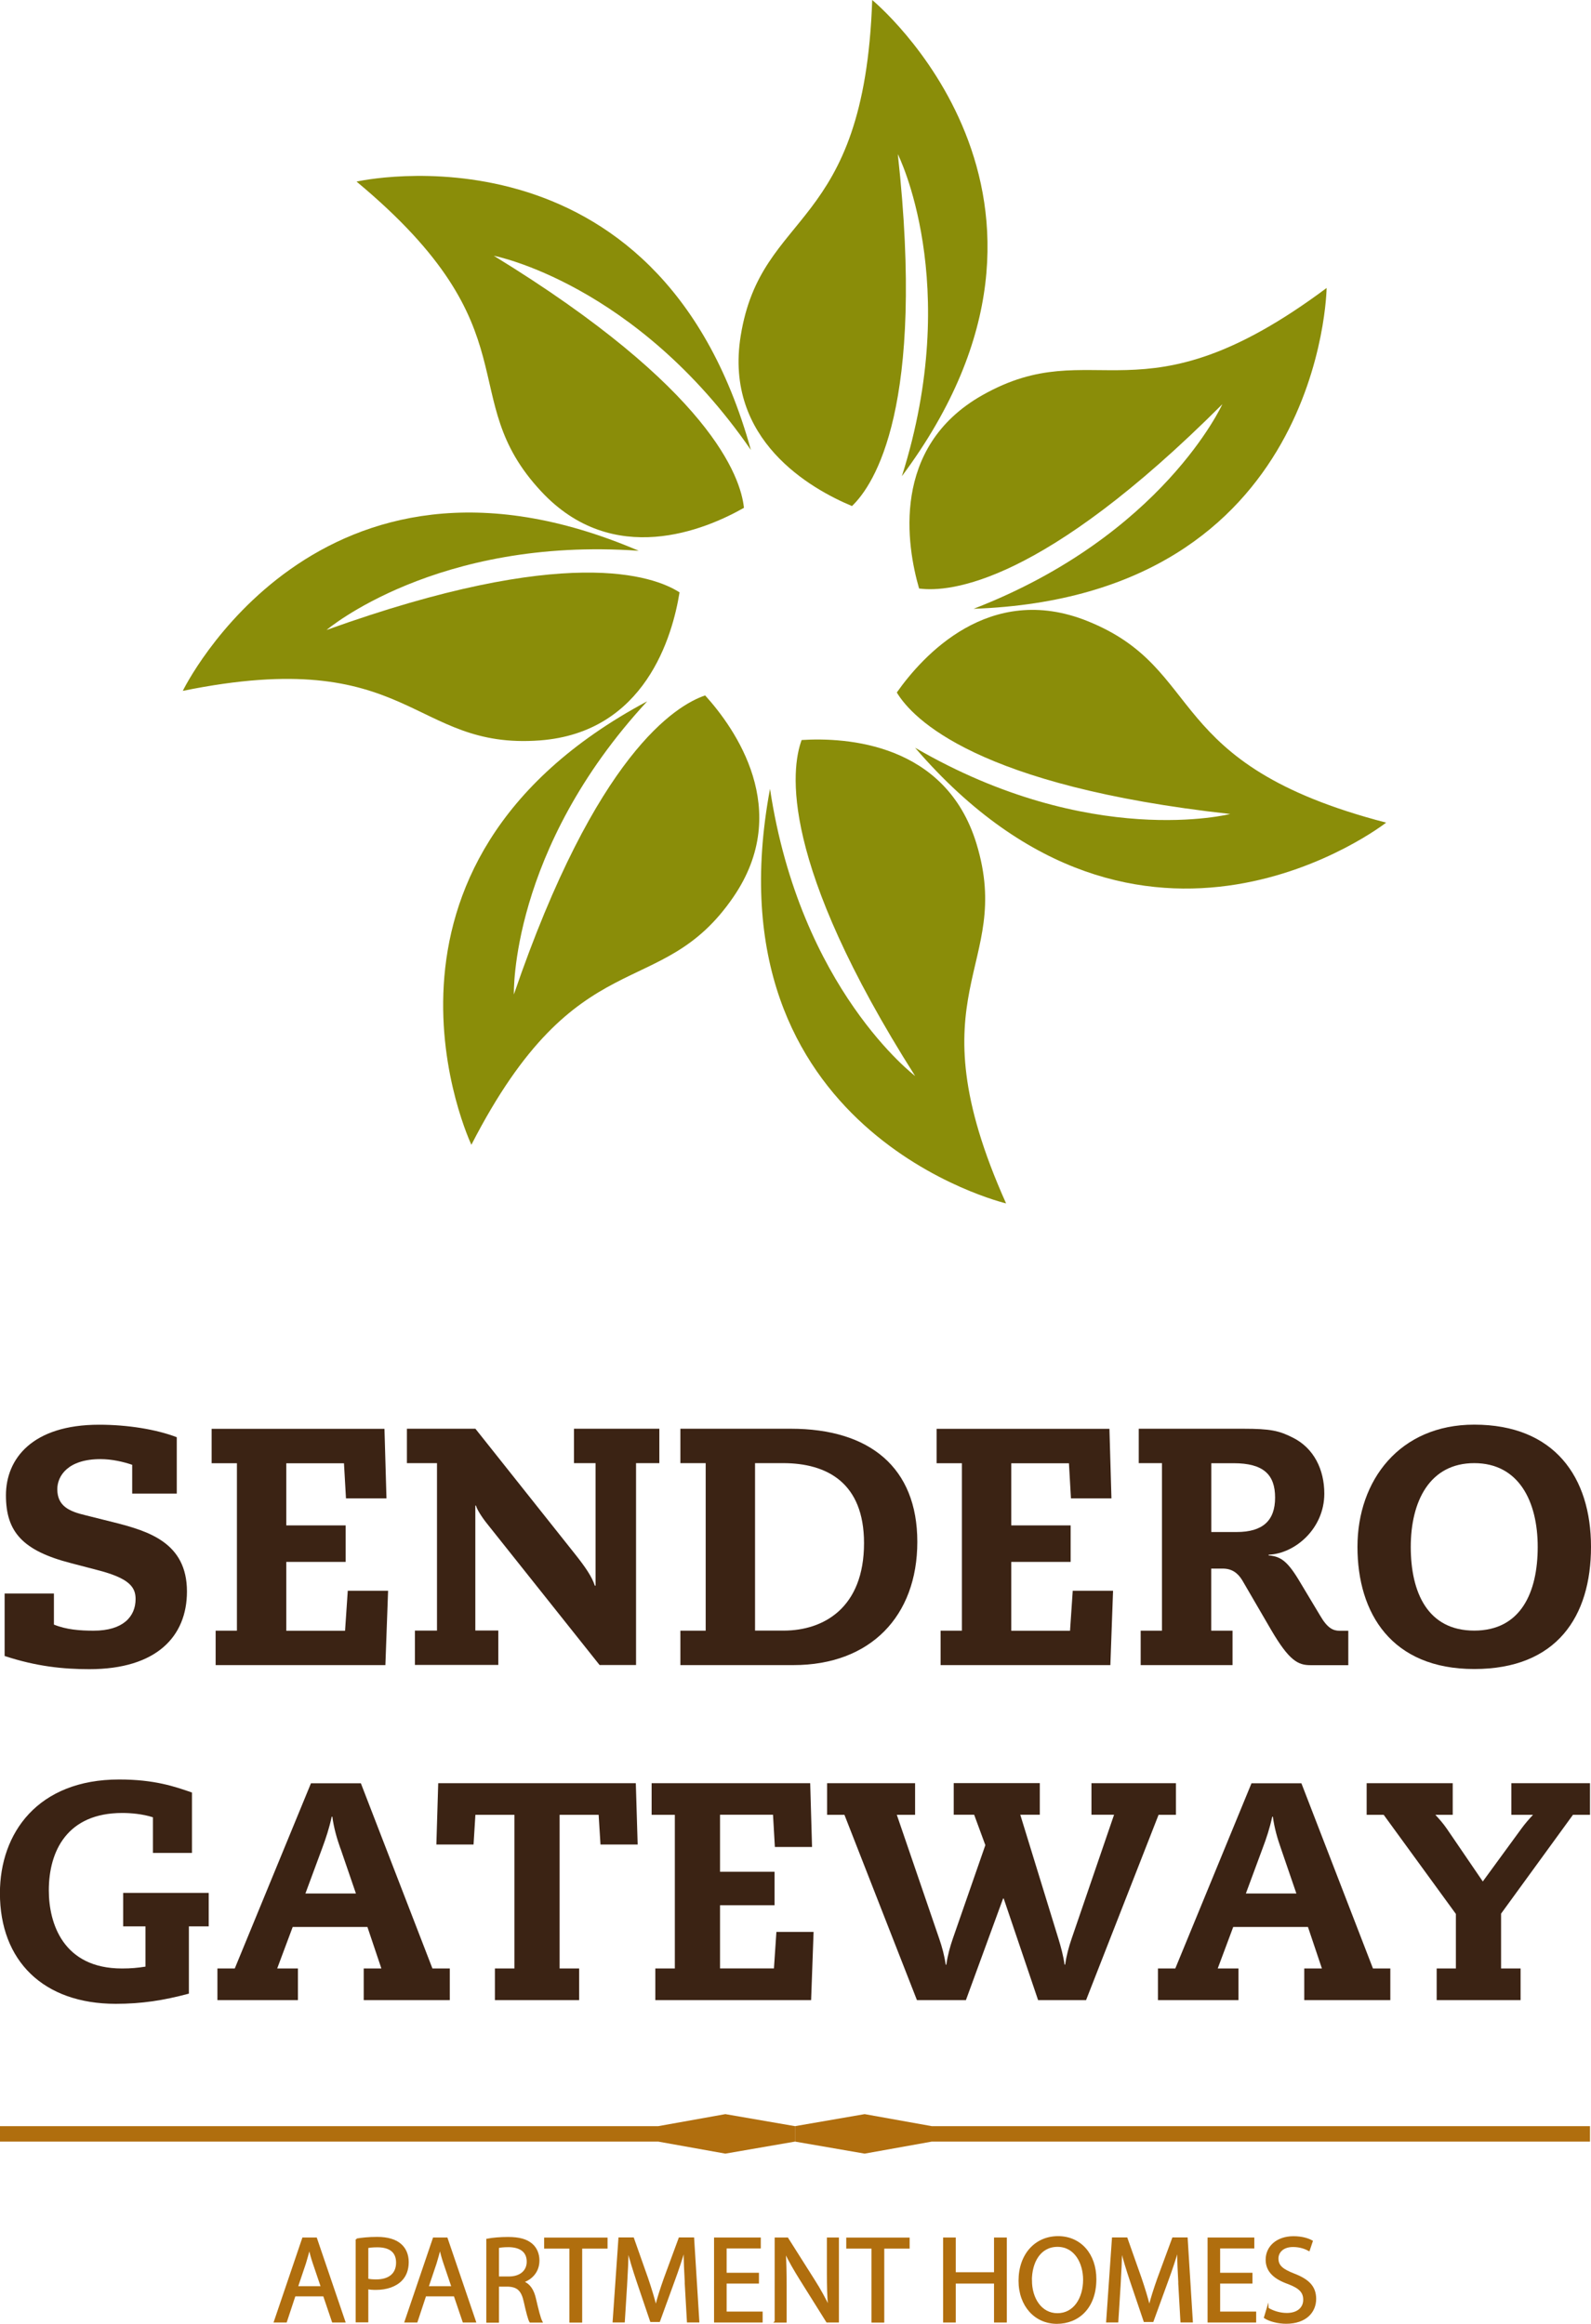
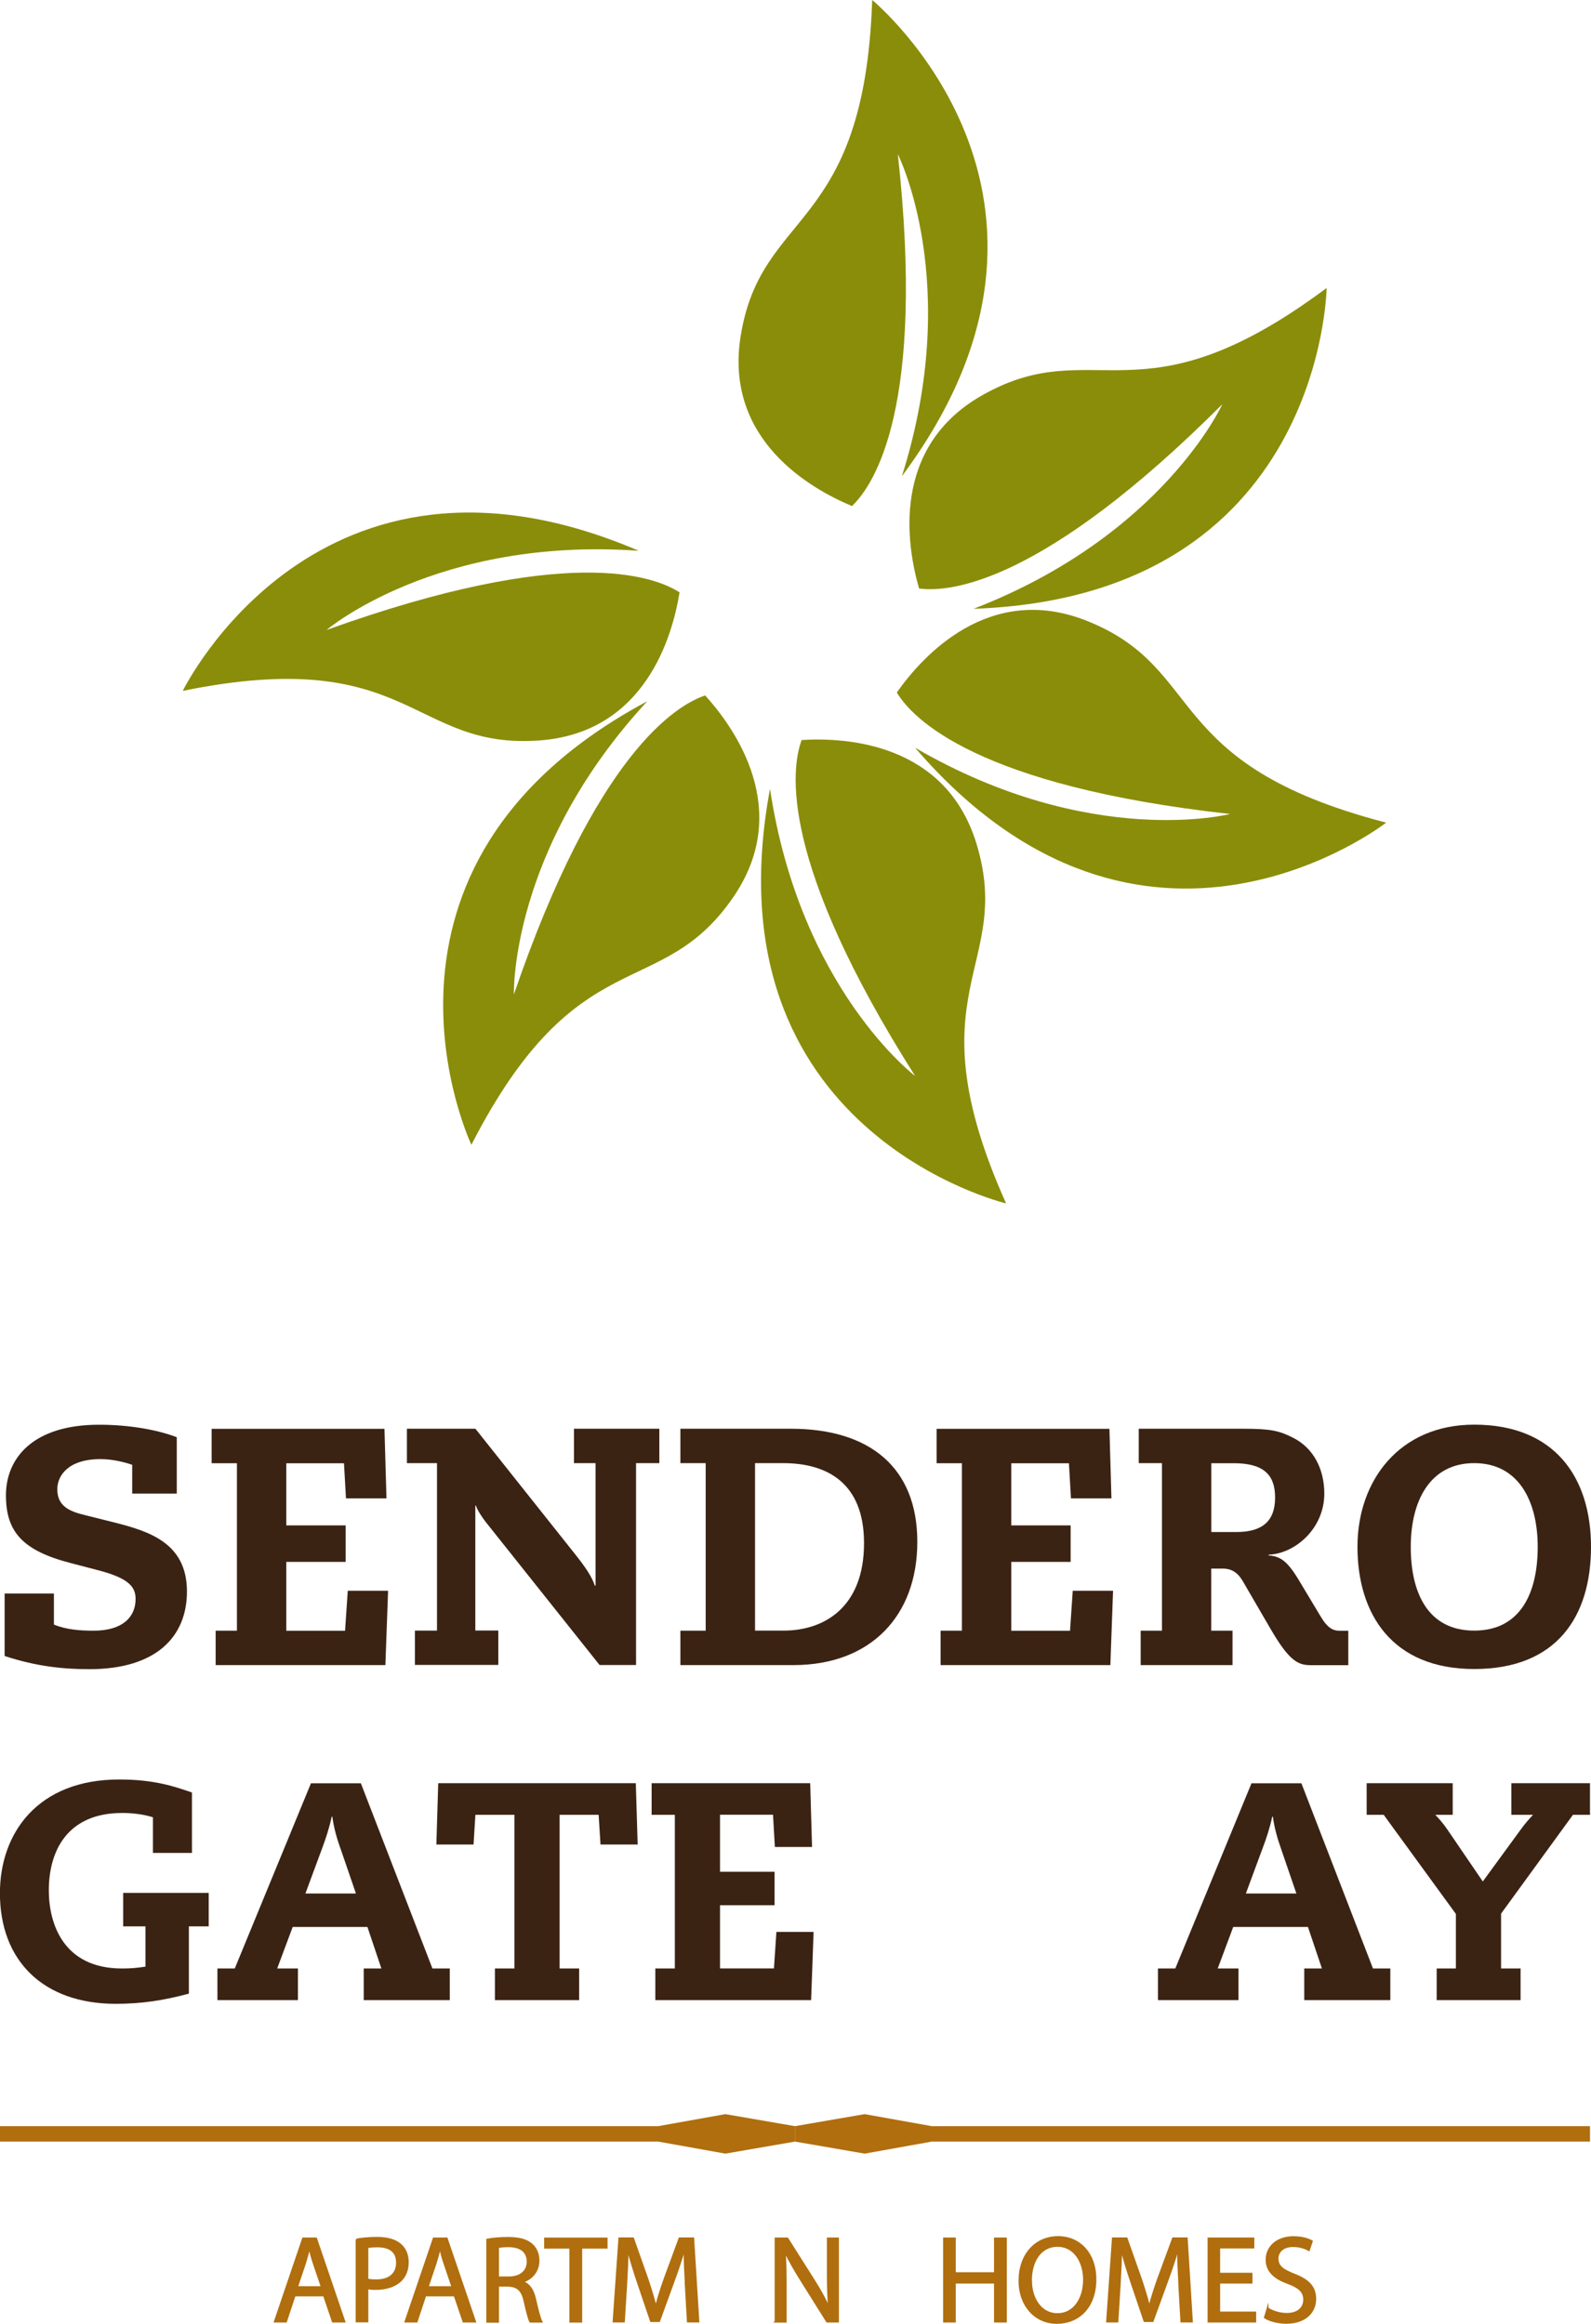
<svg xmlns="http://www.w3.org/2000/svg" id="logos" viewBox="0 0 206.29 301.25">
  <defs>
    <style>.cls-1{fill:#8a8d09;}.cls-2{fill:#3b2314;}.cls-3,.cls-4{fill:#b06e0e;}.cls-4{stroke:#b06e0e;stroke-miterlimit:10;stroke-width:.25px;}</style>
  </defs>
  <path class="cls-2" d="M17.15,189.89c-1.14-.39-2.63-.74-4.12-.74-4.24,0-5.6,2.19-5.6,3.9,0,2.23,1.62,2.89,3.63,3.37l3.68.92c4.51,1.14,9.5,2.63,9.5,8.97,0,5.82-3.94,10.07-12.65,10.07-3.37,0-6.87-.35-10.99-1.71v-8.1h6.39v4.03c1.62.66,3.37.79,5.16.79,3.77,0,5.43-1.79,5.43-4.11,0-1.58-.88-2.71-4.99-3.76l-3.37-.88c-6.3-1.62-8.45-4.07-8.45-8.8s3.41-9.15,12.08-9.15c3.72,0,7.44.61,10.07,1.62v7.31h-5.78v-3.72Z" />
  <path class="cls-2" d="M45.07,206.22h5.25l-.35,9.63h-22.01v-4.46h2.76v-21.71h-3.28v-4.46h22.41l.26,9.02h-5.25l-.26-4.55h-7.48v8.05h7.7v4.73h-7.7v8.93h7.62l.35-5.16Z" />
  <path class="cls-2" d="M53.82,211.38h2.84v-21.71h-3.9v-4.46h8.88l12.91,16.24c1.36,1.71,2.19,2.93,2.58,4.11h.09v-15.89h-2.8v-4.46h11.07v4.46h-3.02v26.17h-4.73l-14.57-18.3c-.74-.92-1.36-1.93-1.45-2.36h-.09v16.19h2.98v4.46h-10.81v-4.46Z" />
  <path class="cls-2" d="M91.5,189.67h-3.28v-4.46h14.31c10.24,0,16.41,5.03,16.41,14.66s-6.08,15.98-16.06,15.98h-14.66v-4.46h3.28v-21.71ZM101.61,211.38c5.16,0,10.42-2.93,10.42-11.34,0-7.83-4.81-10.37-10.5-10.37h-3.63v21.71h3.72Z" />
  <path class="cls-2" d="M139.07,206.22h5.25l-.35,9.63h-22.01v-4.46h2.76v-21.71h-3.28v-4.46h22.41l.26,9.02h-5.25l-.26-4.55h-7.48v8.05h7.7v4.73h-7.7v8.93h7.62l.35-5.16Z" />
  <path class="cls-2" d="M150.67,189.67h-3.02v-4.46h13.52c3.59,0,4.68.26,6.43,1.14,2.76,1.36,4.11,4.16,4.11,7.27,0,4.55-3.81,7.79-7.22,7.92v.09c1.53.13,2.41.7,3.94,3.24l2.76,4.6c.92,1.58,1.66,1.93,2.49,1.93h1.14v4.46h-4.9c-1.62,0-2.76-.57-5.12-4.6l-3.72-6.39c-.61-1.01-1.4-1.53-2.54-1.53h-1.49v8.05h2.76v4.46h-11.91v-4.46h2.76v-21.71ZM157.06,198.6h3.28c3.41,0,4.99-1.49,4.99-4.46s-1.49-4.46-5.38-4.46h-2.89v8.93Z" />
  <path class="cls-2" d="M191.15,184.68c10.42,0,15.14,6.83,15.14,15.84s-4.42,15.84-15.14,15.84-15.14-7.22-15.14-15.84,5.47-15.84,15.14-15.84ZM191.15,211.38c6.04,0,8.23-4.95,8.23-10.85s-2.45-10.86-8.23-10.86-8.23,4.95-8.23,10.86,2.19,10.85,8.23,10.85Z" />
  <path class="cls-2" d="M15.98,245.38h11.08v4.34h-2.57v8.72c-3.29.88-6.1,1.32-9.48,1.32-9.4,0-15.02-5.58-15.02-14.34,0-7.79,4.9-14.74,15.46-14.74,4.58,0,7.23.92,9.44,1.69v7.83h-5.06v-4.62c-1.37-.44-2.89-.56-3.98-.56-7.11,0-9.52,4.9-9.52,10.04,0,4.26,1.85,10.12,9.48,10.12,1.2,0,2.01-.08,3.05-.24v-5.22h-2.89v-4.34Z" />
  <path class="cls-2" d="M47.63,249.8h-9.68l-2.01,5.38h2.69v4.1h-10.44v-4.1h2.25l9.88-24.01h6.47l9.28,24.01h2.25v4.1h-11.16v-4.1h2.29l-1.81-5.38ZM44.13,239.6c-.44-1.25-.84-2.61-1.04-4.1h-.08c-.32,1.49-.76,2.81-1.24,4.1l-2.17,5.86h6.55l-2.01-5.86Z" />
  <path class="cls-2" d="M77.62,235.26h-5.06v19.92h2.53v4.1h-10.92v-4.1h2.53v-19.92h-5.06l-.24,3.85h-4.82l.24-7.95h25.62l.24,7.95h-4.82l-.24-3.85Z" />
  <path class="cls-2" d="M100.67,250.44h4.82l-.32,8.84h-20.2v-4.1h2.53v-19.92h-3.01v-4.1h20.56l.24,8.27h-4.82l-.24-4.18h-6.87v7.39h7.07v4.34h-7.07v8.19h6.99l.32-4.74Z" />
-   <path class="cls-2" d="M141.55,231.16h10.92v4.1h-2.25l-9.4,24.02h-6.22l-4.46-13.17h-.08l-4.82,13.17h-6.35l-9.4-24.02h-2.25v-4.1h11.41v4.1h-2.37l5.5,16.06c.36,1.04.68,2.21.84,3.37h.08c.16-1.16.48-2.33.84-3.37l4.22-12.13-1.45-3.94h-2.65v-4.1h11.16v4.1h-2.53l4.94,16.06c.32,1.04.64,2.21.8,3.37h.08c.16-1.16.48-2.33.84-3.37l5.5-16.06h-2.93v-4.1Z" />
  <path class="cls-2" d="M169.58,249.8h-9.68l-2.01,5.38h2.69v4.1h-10.44v-4.1h2.25l9.88-24.01h6.47l9.28,24.01h2.25v4.1h-11.16v-4.1h2.29l-1.81-5.38ZM166.08,239.6c-.44-1.25-.84-2.61-1.04-4.1h-.08c-.32,1.49-.76,2.81-1.25,4.1l-2.17,5.86h6.55l-2.01-5.86Z" />
  <path class="cls-2" d="M195.96,231.16h10.2v4.1h-2.21l-9.32,12.81v7.11h2.53v4.1h-10.88v-4.1h2.49v-7.07l-9.36-12.85h-2.21v-4.1h11.16v4.1h-2.25c.56.6,1.04,1.16,1.49,1.81l4.66,6.83,5.02-6.87c.44-.6.92-1.16,1.49-1.77h-2.81v-4.1Z" />
  <polygon class="cls-3" points="0 277.62 85.34 277.62 94.05 279.18 103.08 277.62 103.08 275.62 94.05 274.06 85.34 275.62 0 275.62 0 277.62" />
  <polygon class="cls-3" points="206.16 277.62 120.82 277.62 112.11 279.18 103.08 277.62 103.08 275.62 112.11 274.06 120.82 275.62 206.16 275.62 206.16 277.62" />
  <path class="cls-1" d="M116.41,19.98s8.46,16.67.53,41.75c27.06-36.33-3.85-61.73-3.85-61.73-1.03,30.26-14.37,26.95-17.05,43.53-2.19,13.51,9.13,19.86,14.43,22.07,2.89-2.77,9.56-12.85,5.94-45.63Z" />
  <path class="cls-1" d="M158.49,52.4s-7.72,17.03-32.25,26.52c45.27-1.6,45.77-41.59,45.77-41.59-24.27,18.11-30.02,5.63-44.64,13.9-11.91,6.74-9.8,19.55-8.2,25.06,3.97.53,16.01-.58,39.32-23.89Z" />
  <path class="cls-1" d="M159.51,105.52s-18.12,4.63-40.86-8.59c29.55,34.33,61.08,9.71,61.08,9.71-29.31-7.61-23.16-19.9-38.76-26.14-12.71-5.09-21.39,4.58-24.69,9.27,2.06,3.42,10.46,12.13,43.23,15.75Z" />
  <path class="cls-1" d="M118.69,139.51s-14.94-11.25-18.85-37.25c-8.31,44.52,30.61,53.74,30.61,53.74-12.39-27.63,1.05-30.52-3.83-46.6-3.98-13.1-16.94-13.83-22.68-13.47-1.38,3.76-2.93,15.75,14.74,43.59Z" />
  <path class="cls-1" d="M66.63,128.91s-.56-18.69,17.29-38c-39.95,21.34-22.8,57.49-22.8,57.49,13.82-26.94,24.48-18.26,33.97-32.12,7.74-11.29.2-21.87-3.66-26.13-3.79,1.28-14.12,7.57-24.8,38.76Z" />
  <path class="cls-1" d="M42.35,81.66s14.24-12.12,40.47-10.26c-41.64-17.83-59.12,18.16-59.12,18.16,29.67-6.06,29.56,7.68,46.31,6.42,13.65-1.03,17.19-13.52,18.1-19.19-3.36-2.16-14.73-6.29-45.75,4.87Z" />
-   <path class="cls-1" d="M64.05,33.16s18.36,3.53,33.31,25.17C85.25,14.69,46.23,23.54,46.23,23.54c23.28,19.37,12.48,27.88,23.94,40.16,9.33,10.02,21.29,4.97,26.29,2.13-.41-3.98-4.3-15.43-32.41-32.66Z" />
  <path class="cls-4" d="M38.2,297.56l-1.12,3.39h-1.44l3.66-10.77h1.68l3.67,10.77h-1.49l-1.15-3.39h-3.82ZM41.73,296.48l-1.05-3.1c-.24-.7-.4-1.34-.56-1.96h-.03c-.16.64-.34,1.29-.54,1.95l-1.05,3.12h3.24Z" />
  <path class="cls-4" d="M46.24,290.31c.67-.11,1.55-.21,2.67-.21,1.37,0,2.38.32,3.02.89.59.51.94,1.29.94,2.25s-.29,1.74-.83,2.3c-.74.78-1.93,1.18-3.29,1.18-.42,0-.8-.02-1.12-.1v4.31h-1.39v-10.64ZM47.63,295.5c.3.08.69.11,1.15.11,1.68,0,2.7-.81,2.7-2.3s-1.01-2.11-2.54-2.11c-.61,0-1.07.05-1.31.11v4.19Z" />
  <path class="cls-4" d="M55.14,297.56l-1.12,3.39h-1.44l3.66-10.77h1.68l3.67,10.77h-1.49l-1.15-3.39h-3.82ZM58.67,296.48l-1.05-3.1c-.24-.7-.4-1.34-.56-1.96h-.03c-.16.64-.34,1.29-.54,1.95l-1.05,3.12h3.24Z" />
  <path class="cls-4" d="M63.18,290.33c.7-.14,1.71-.22,2.67-.22,1.49,0,2.44.27,3.12.88.54.48.85,1.21.85,2.04,0,1.42-.89,2.36-2.03,2.75v.05c.83.29,1.33,1.05,1.58,2.17.35,1.5.61,2.54.83,2.96h-1.44c-.18-.3-.42-1.23-.72-2.57-.32-1.49-.89-2.04-2.16-2.09h-1.31v4.67h-1.39v-10.62ZM64.57,295.23h1.42c1.49,0,2.43-.81,2.43-2.04,0-1.39-1.01-2-2.48-2.01-.67,0-1.15.06-1.37.13v3.93Z" />
  <path class="cls-4" d="M73.96,291.37h-3.28v-1.18h7.97v1.18h-3.29v9.59h-1.41v-9.59Z" />
  <path class="cls-4" d="M88.93,296.22c-.08-1.5-.18-3.31-.16-4.65h-.05c-.37,1.26-.81,2.6-1.36,4.09l-1.9,5.22h-1.05l-1.74-5.13c-.51-1.52-.94-2.91-1.25-4.19h-.03c-.03,1.34-.11,3.15-.21,4.76l-.29,4.62h-1.33l.75-10.77h1.77l1.84,5.21c.45,1.33.81,2.51,1.09,3.63h.05c.27-1.09.65-2.27,1.13-3.63l1.92-5.21h1.77l.67,10.77h-1.36l-.27-4.73Z" />
-   <path class="cls-4" d="M98.28,295.9h-4.19v3.88h4.67v1.17h-6.05v-10.77h5.81v1.17h-4.43v3.4h4.19v1.15Z" />
  <path class="cls-4" d="M100.57,300.95v-10.77h1.52l3.45,5.45c.8,1.26,1.42,2.4,1.93,3.5l.03-.02c-.13-1.44-.16-2.75-.16-4.43v-4.5h1.31v10.77h-1.41l-3.42-5.46c-.75-1.2-1.47-2.43-2.01-3.59l-.05.02c.08,1.36.11,2.65.11,4.44v4.6h-1.31Z" />
-   <path class="cls-4" d="M113.13,291.37h-3.28v-1.18h7.97v1.18h-3.29v9.59h-1.41v-9.59Z" />
  <path class="cls-4" d="M123.8,290.18v4.5h5.21v-4.5h1.41v10.77h-1.41v-5.05h-5.21v5.05h-1.39v-10.77h1.39Z" />
  <path class="cls-4" d="M142.03,295.45c0,3.71-2.25,5.67-5,5.67s-4.84-2.2-4.84-5.46c0-3.42,2.12-5.66,5-5.66s4.84,2.25,4.84,5.45ZM133.68,295.63c0,2.3,1.25,4.36,3.43,4.36s3.45-2.03,3.45-4.47c0-2.14-1.12-4.38-3.44-4.38s-3.45,2.12-3.45,4.49Z" />
  <path class="cls-4" d="M152.92,296.22c-.08-1.5-.18-3.31-.16-4.65h-.05c-.37,1.26-.81,2.6-1.36,4.09l-1.9,5.22h-1.05l-1.74-5.13c-.51-1.52-.94-2.91-1.25-4.19h-.03c-.03,1.34-.11,3.15-.21,4.76l-.29,4.62h-1.33l.75-10.77h1.77l1.84,5.21c.45,1.33.81,2.51,1.09,3.63h.05c.27-1.09.65-2.27,1.13-3.63l1.92-5.21h1.77l.67,10.77h-1.36l-.27-4.73Z" />
  <path class="cls-4" d="M162.27,295.9h-4.19v3.88h4.67v1.17h-6.05v-10.77h5.81v1.17h-4.43v3.4h4.19v1.15Z" />
  <path class="cls-4" d="M164.36,299.26c.62.38,1.53.7,2.49.7,1.42,0,2.25-.75,2.25-1.84,0-1.01-.57-1.58-2.03-2.14-1.76-.62-2.84-1.53-2.84-3.05,0-1.68,1.39-2.92,3.48-2.92,1.1,0,1.9.26,2.38.53l-.38,1.13c-.35-.19-1.07-.51-2.04-.51-1.47,0-2.03.88-2.03,1.61,0,1.01.66,1.5,2.14,2.08,1.82.7,2.75,1.58,2.75,3.16,0,1.66-1.23,3.1-3.77,3.1-1.04,0-2.17-.3-2.75-.69l.35-1.17Z" />
</svg>